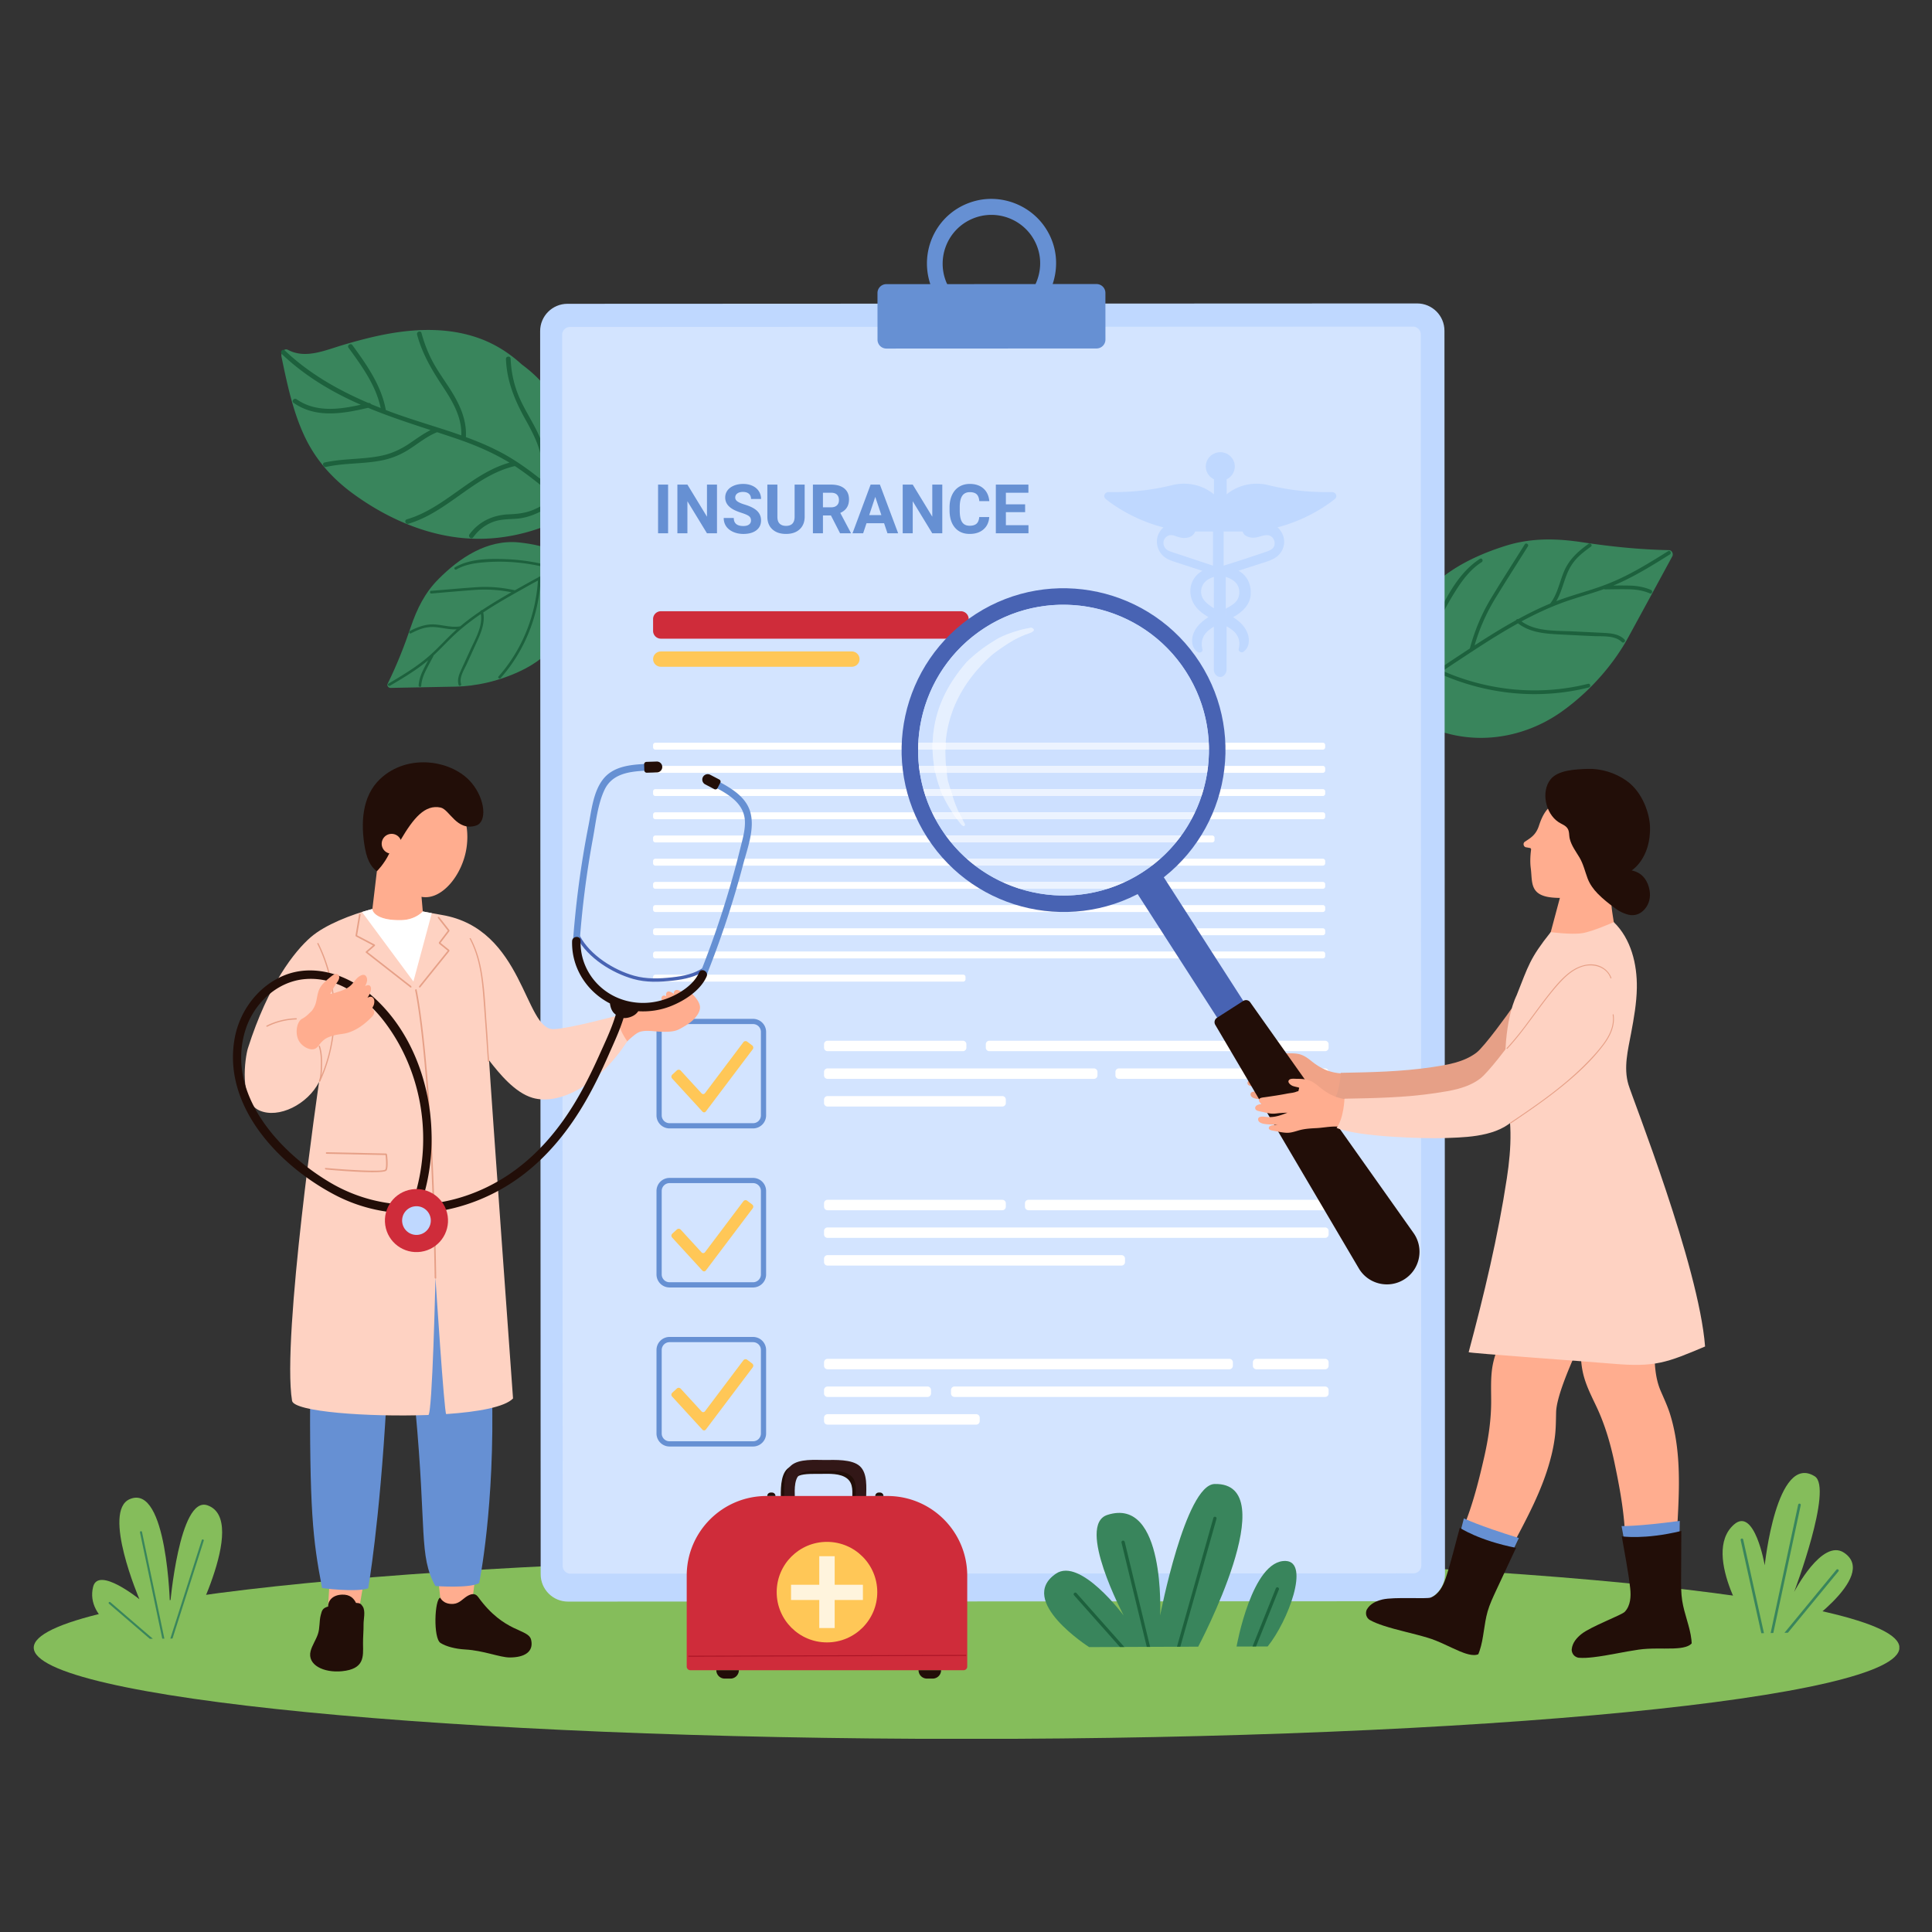
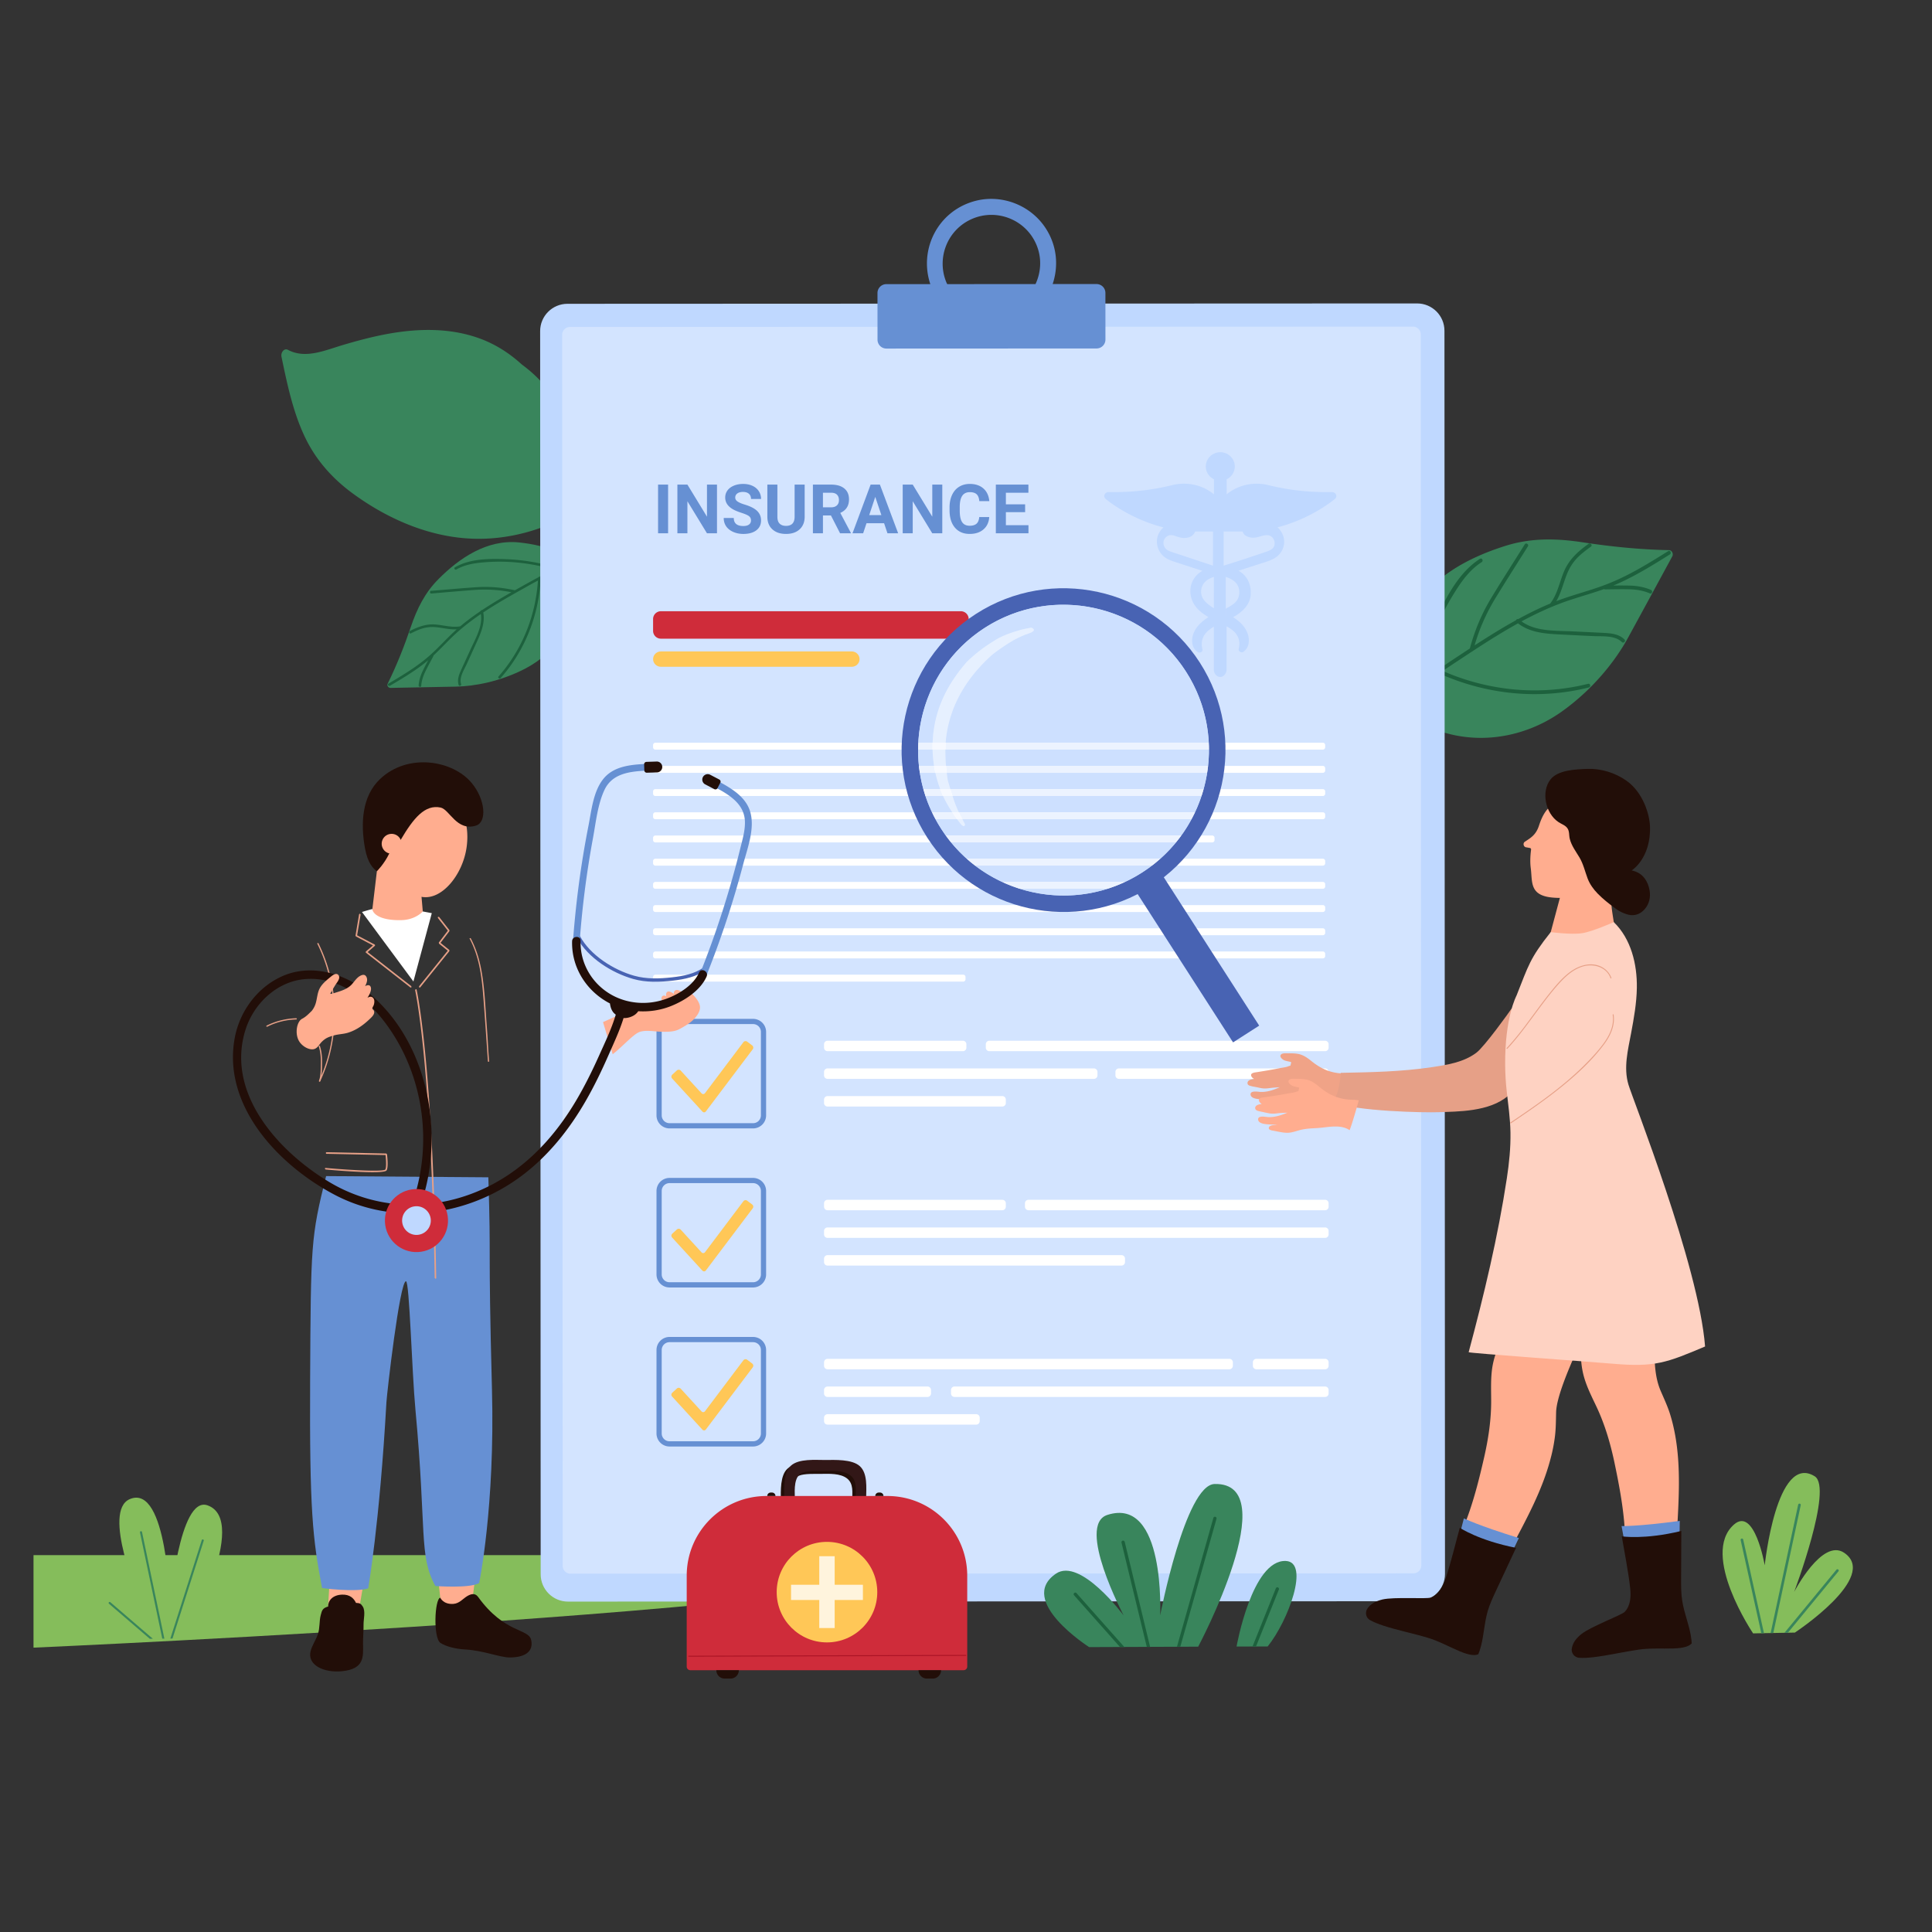
<svg xmlns="http://www.w3.org/2000/svg" width="1080" height="1080" version="1.0" viewBox="0 0 810 810">
  <rect x="0" y="0" width="810" height="810" fill="#333333" stroke="none" />
  <defs>
    <clipPath id="a">
      <path d="M14.05 652H796.3v77H14.05Zm0 0" />
    </clipPath>
    <clipPath id="b">
      <path d="M182 668h41v27h-41Zm0 0" />
    </clipPath>
    <clipPath id="c">
      <path d="M184.578 669.836c-2.379.598-3.023 16.992.11 18.984 2.304 1.47 6.21 2.508 10.433 2.739 7.512.414 14.488 3.34 18.543 3.34 6.285.015 10.172-2.399 9.016-7.387-1.14-4.828-11.157-2.649-22.227-17.989-1.379-1.906-3.254-1.136-4.66-.289-1.742 1.051-3.195 3.028-5.734 3.207-4.239.297-5.48-2.605-5.48-2.605" />
    </clipPath>
  </defs>
  <g clip-path="url(#a)">
-     <path fill="#85bd5b" d="M14.148 690.781c0 21.137 175.102 38.27 391.098 38.27s391.102-17.133 391.102-38.27c0-21.129-175.106-38.27-391.102-38.27s-391.098 17.141-391.098 38.27" />
+     <path fill="#85bd5b" d="M14.148 690.781s391.102-17.133 391.102-38.27c0-21.129-175.106-38.27-391.102-38.27s-391.098 17.141-391.098 38.27" />
  </g>
  <path fill="#85bd5b" d="M77.883 686.906s27.055-49.5 9.097-55.793c-11.863-4.16-15.718 42.13-15.718 42.13s-1.063-51.313-16.801-44.755c-11.887 4.95 3.992 42.004 3.992 42.004s-17.242-13.98-19.414-5.203c-3.46 13.95 16.375 21.867 16.375 21.867Zm0 0" />
  <path fill="#39855c" d="m72.32 686.969 13.094-41.012a.425.425 0 0 0-.277-.535.43.43 0 0 0-.543.27l-13.18 41.296ZM68.914 687.008l-9.375-44.703a.43.43 0 0 0-.512-.336.435.435 0 0 0-.336.511l9.344 44.532ZM64.086 687.055l-17.824-15.328a.43.43 0 0 0-.61.043c-.148.187-.132.457.043.605l17.102 14.703Zm0 0" />
  <path fill="#85bd5b" d="M734.996 684.805s-22.25-32.957-8.07-45.59c8.687-7.742 12.945 17.047 12.945 17.047s4.926-47.301 20.953-37.32c7.84 4.882-8.629 48.503-8.629 48.503s11.72-22.683 20.961-16.445c14.93 10.055-20.652 33.473-20.652 33.473Zm0 0" />
  <path fill="#39855c" d="m743.469 684.64 11.5-53.577a.546.546 0 0 0-.422-.653.57.57 0 0 0-.652.418l-11.551 53.84ZM749.586 684.527l21.187-25.73a.535.535 0 0 0-.078-.762.547.547 0 0 0-.773.074l-21.777 26.45ZM739.55 684.723l-8.71-39.258a.53.53 0 0 0-.649-.41.55.55 0 0 0-.41.656l8.66 39.027ZM201.715 225.89c9.289-.128 18.648-2.035 27.547-5.574 6.828-2.718 13.199-4.957 13.976-14.027 1.535-18.176-6.375-36.14-17.683-47.66-2.145-2.18-4.438-4.082-6.805-5.836-5.25-4.805-11.242-8.59-17.809-10.95-12.21-4.405-25.355-4.206-38.168-1.902-6.332 1.141-12.593 2.809-18.824 4.645-7.59 2.234-15.832 6.031-23.183 2.11-1.637-.887-3.13 1.105-2.746 2.906 2.386 11.492 4.835 23.128 9.746 33.484 4.722 9.973 11.8 17.7 20.09 23.773 15.808 11.57 34.527 19.301 53.859 19.032m0 0" />
-   <path fill="#1d613d" d="M196.84 224.023c3.875-5.32 9.695-8.05 16.183-8.37 3.668-.165 7.028-.442 10.461-1.86 3.293-1.356 6.297-3.328 9.243-5.293-5.254-4.531-10.633-8.934-16.418-12.8l-.454-.294c-16.921 3.914-28.062 19.301-44.632 24.172-1.22.352-1.864-1.488-.641-1.848 16.016-4.703 26.953-19.261 43.016-23.765-7.043-4.274-14.614-7.473-22.422-10.133-2.633-.887-5.27-1.77-7.906-2.633-4.31 1.73-7.864 4.688-11.75 7.184-3.38 2.156-6.97 3.687-10.903 4.531-7.87 1.684-16.015 1.09-23.887 2.844-1.214.27-1.875-1.594-.644-1.856 7.707-1.703 15.672-1.238 23.406-2.761 4.543-.883 8.512-2.723 12.328-5.317 2.86-1.941 5.625-3.969 8.696-5.515-8.828-2.88-17.633-5.774-26.2-9.332-10.449 2.457-21.84 4.5-31.242-2.094-1.031-.715.239-2.227 1.258-1.508 8.027 5.629 17.875 4.328 26.93 2.309a140 140 0 0 1-9.547-4.579c-8.543-4.523-16.559-9.996-23.57-16.671-.918-.864.328-2.375 1.261-1.508 10.133 9.66 22.278 16.566 35.063 22.031.476-.102.863.129 1.07.469 1.356.562 2.711 1.105 4.07 1.637-.629-2.915-1.601-5.708-2.824-8.391-2.777-6.02-6.765-11.531-10.66-16.86-.746-1.015.879-2.14 1.617-1.12 6.043 8.296 12.145 16.933 14.016 27.206 1.066.43 2.164.829 3.226 1.22 6.063 2.198 12.258 4.116 18.434 6.085l.129.047a267 267 0 0 1 9.851 3.285c.317-7.726-3.828-14.558-7.953-20.781-4.504-6.809-8.441-13.531-10.578-21.469-.32-1.215 1.528-1.875 1.848-.648 1.195 4.41 2.86 8.68 5.074 12.695 2.18 3.898 4.832 7.512 7.211 11.285 3.754 5.953 6.746 12.45 6.32 19.633 6.864 2.523 13.563 5.45 19.797 9.367 3.93 2.461 7.63 5.168 11.246 8.051 2.723-8.77-2.054-17.543-6.226-25.066-4.41-7.938-7.649-15.88-8.02-25.067-.043-1.25 1.91-1.41 1.965-.152.2 4.984 1.14 9.87 2.945 14.554 1.977 5.137 4.97 9.75 7.485 14.618 3.566 6.894 6.101 14.793 3.465 22.41 3.976 3.21 7.843 6.617 11.691 10.008.945.828-.316 2.347-1.262 1.511a404 404 0 0 0-4.133-3.629c-5.39 3.567-11 7.098-17.605 7.61-3.547.273-6.961.137-10.324 1.496-3.235 1.293-5.938 3.516-7.985 6.344-.746 1-2.254-.254-1.52-1.282m0 0" />
  <path fill="#39855c" d="M631.148 228.863c-16.523 5.184-34.152 14.528-41.117 32.367-5.633 14.473-10.035 34.254 6.91 42.57 19.387 9.509 41.266 6.204 57.618-5.316 13.562-9.597 22.976-21.832 28.062-31.218a12826 12826 0 0 0 18.492-34.012c.567-1.043-.144-2.559-1.336-2.602-12.105-.238-24.113-1.441-36.164-3.277-11.176-1.7-21.718-1.91-32.465 1.488m0 0" />
  <path fill="#1d613d" d="M700.09 232.45c-7.055 4.417-14.172 8.85-21.813 12.245-.632.27-1.27.543-1.902.797 2.375-.027 4.754-.035 7.117.028 2.996.105 5.93.613 8.676 1.8.918.395.45 1.875-.453 1.461-2.742-1.176-5.598-1.629-8.55-1.719-3.454-.082-6.888.008-10.31.04l-.375-.122c-5.632 2.004-11.433 3.528-17.05 5.555-6.051 2.211-11.864 4.934-17.52 7.98 5.926 4.356 14.414 3.837 21.406 4.192 4.22.203 8.465.398 12.688.617 3.266.172 6.629.367 9.066 2.781.723.715-.449 1.762-1.14 1.055-2.895-2.867-8.13-2.289-11.871-2.473-4.344-.187-8.704-.425-13.067-.636-6.414-.317-13.293-.61-18.547-4.707-8.195 4.523-16.093 9.683-23.879 14.84-2.562 1.68-5.14 3.375-7.675 5.128 19.195 8.38 40.511 10.497 60.906 5.383.976-.246 1.293 1.27.336 1.528-20.985 5.265-43.04 2.968-62.719-5.868-5.16 3.614-10.074 7.532-14.394 12.172-.696.727-1.747-.441-1.06-1.148 1.59-1.73 3.278-3.324 5.009-4.875l.031-.137a116.4 116.4 0 0 1 9.043-28.883c4.3-9.168 9.676-19.62 18.45-25.195.839-.539 1.55.852.714 1.387-4.68 2.98-8.008 7.41-10.93 12.039a112 112 0 0 0-7.035 12.863 114.2 114.2 0 0 0-8.406 26.34c2.488-2.063 5.062-3.992 7.684-5.836.101-.3.335-.523.668-.473 1.41-.996 2.835-1.93 4.238-2.91 2.933-1.941 5.879-3.898 8.816-5.824 2.051-7.598 4.977-14.652 9.098-21.387 4.52-7.476 9.289-14.84 13.914-22.261.543-.836 1.86-.012 1.32.847-4.5 7.16-9.058 14.285-13.484 21.5-3.887 6.344-6.805 12.914-8.863 20.008a469 469 0 0 1 10.562-6.625 224 224 0 0 1 6.774-3.898c.113-.336.535-.586.945-.508 4.367-2.375 8.828-4.594 13.426-6.504l.043-.063c3.097-4.039 3.878-9.125 5.859-13.675 2.164-4.926 5.875-8.211 10.14-11.29.794-.605 1.844.57 1.032 1.145-2.13 1.559-4.278 3.145-6.086 5.094-1.809 1.972-3.14 4.273-4.11 6.773-1.437 3.66-2.32 7.582-4.32 11.004 7.196-2.762 14.75-4.523 21.91-7.394 8.836-3.508 16.961-8.563 24.996-13.582.844-.536 1.547.843.692 1.39m0 0" />
  <path fill="#39855c" d="M172.254 262.793c-2.781 8.215-5.95 16.191-9.75 23.91-.371.77.355 1.715 1.195 1.703 9.188-.172 18.363-.355 27.543-.535 7.598-.152 18.406-2.086 28.903-7.523 12.636-6.547 21.87-19.282 22.214-34.621.297-13.422-13.644-17.122-24.636-18.293-13.555-1.442-25.227 6.629-33.903 15.363-5.668 5.672-8.98 12.39-11.566 19.996m0 0" />
  <path fill="#1d613d" d="M163.527 287.492c5.102-3.012 10.227-6.055 14.875-9.762.375-.308.758-.62 1.13-.94-.798 1.495-1.587 2.987-2.31 4.5-.921 1.92-1.562 3.94-1.706 6.062-.051.707 1.035.894 1.082.199.144-2.113.797-4.07 1.703-5.961 1.074-2.211 2.258-4.336 3.39-6.496l.051-.278c3.113-2.89 5.969-6.05 9.086-8.937 3.379-3.094 7.004-5.875 10.777-8.457.805 5.164-2.292 10.363-4.355 14.894-1.246 2.735-2.512 5.473-3.762 8.22-.965 2.105-1.933 4.292-1.207 6.628.211.684 1.242.29 1.031-.383-.859-2.761 1.22-5.886 2.329-8.293 1.297-2.828 2.578-5.644 3.867-8.476 1.906-4.137 3.972-8.574 3.097-13.239 5.543-3.687 11.387-6.988 17.184-10.214a236 236 0 0 1 5.754-3.172c-.984 14.87-6.625 29.011-16.527 40.218-.473.532.382 1.23.859.711 10.191-11.527 15.957-26.199 16.816-41.52 3.97-2.062 8.063-3.886 12.399-5.1.687-.204.293-1.231-.383-1.044a51 51 0 0 0-4.71 1.575l-.099-.028a83 83 0 0 0-21.207-3.746c-7.203-.289-15.57-.32-21.964 3.399-.61.355.03 1.253.64.894 3.426-1.969 7.309-2.621 11.192-2.953a79 79 0 0 1 10.433-.223 81 81 0 0 1 19.39 3.313c-2.112.89-4.179 1.89-6.206 2.93-.219-.032-.434.05-.52.277-1.082.555-2.144 1.144-3.21 1.726-2.204 1.211-4.391 2.438-6.579 3.657-5.465-1.2-10.887-1.668-16.484-1.262-6.2.414-12.414 1.012-18.625 1.5-.707.066-.61 1.18.11 1.125 5.995-.504 11.987-1.059 17.995-1.488a58 58 0 0 1 15.54.949 369 369 0 0 0-7.645 4.504c-1.563.98-3.13 1.976-4.668 2.996-.254-.031-.543.148-.64.426-2.93 1.992-5.786 4.078-8.493 6.367h-.062c-3.56.629-7.028-.547-10.555-.781-3.82-.25-7.11 1.03-10.453 2.707-.63.304-.246 1.359.39 1.03 1.676-.839 3.387-1.675 5.211-2.175 1.836-.492 3.727-.594 5.625-.387 2.782.293 5.551 1.024 8.364.875-4.106 3.645-7.68 7.836-11.84 11.407-5.117 4.433-10.961 7.914-16.762 11.332-.613.367.035 1.27.652.894m0 0" />
  <path fill="#bfd8ff" d="m594.36 671.324-356.22.153c-6.327.003-11.46-5.133-11.46-11.45l-.223-521.199c-.008-6.324 5.125-11.457 11.45-11.457l356.214-.156c6.34 0 11.469 5.125 11.473 11.453l.222 521.2c0 6.32-5.125 11.456-11.457 11.456" />
  <path fill="#d3e4ff" d="m592.602 659.629-353.41.152a3.284 3.284 0 0 1-3.282-3.285l-.222-516.133a3.29 3.29 0 0 1 3.28-3.285l353.415-.144a3.28 3.28 0 0 1 3.285 3.277l.215 516.14a3.283 3.283 0 0 1-3.281 3.278" />
  <path fill="#6690d3" d="M441.332 119.09c2.453-7.352 1.934-15.735-2.742-23.117-6.402-10.118-19.04-14.903-30.524-11.504-15.175 4.48-22.793 20.406-18.027 34.648l-18.422.008a3.723 3.723 0 0 0-3.73 3.723l.015 19.57a3.72 3.72 0 0 0 3.723 3.719l88.11-.04a3.725 3.725 0 0 0 3.726-3.722l-.012-19.566a3.72 3.72 0 0 0-3.726-3.72Zm-44.426-.395c-4.496-10.343.254-22.418 10.602-26.91 10.344-4.5 22.43.254 26.918 10.594 2.43 5.57 2.097 11.605-.278 16.719l-37.003.02ZM315.723 539.777H280.71a5.47 5.47 0 0 1-5.469-5.468v-34.996a5.47 5.47 0 0 1 5.469-5.465h35.012a5.475 5.475 0 0 1 5.472 5.464v34.997c.004 3.02-2.453 5.468-5.472 5.468m-35.008-43.75a3.29 3.29 0 0 0-3.29 3.286v34.996a3.295 3.295 0 0 0 3.29 3.28h35.012c1.812 0 3.289-1.48 3.289-3.28v-34.996a3.29 3.29 0 0 0-3.29-3.286Zm0 0" />
  <path fill="#ffc757" d="M295.941 532.64c-.375.5-1.035.532-1.457.067l-12.699-13.867a1.14 1.14 0 0 1 .067-1.613l1.921-1.762a1.15 1.15 0 0 1 1.622.07l8.722 9.512c.426.465 1.078.43 1.465-.07l16.082-21.344a1.15 1.15 0 0 1 1.61-.227l2.09 1.586a1.14 1.14 0 0 1 .226 1.598Zm0 0" />
  <path fill="#fff" d="M557.023 505.93c0 .804-.652 1.465-1.457 1.465h-124.39c-.801 0-1.457-.66-1.457-1.465v-1.453c0-.801.656-1.454 1.457-1.454h124.39c.805 0 1.457.649 1.457 1.454Zm0 10.144c0-.8-.652-1.46-1.457-1.46H346.95a1.47 1.47 0 0 0-1.465 1.46v1.461c0 .805.657 1.457 1.465 1.457h208.617c.805 0 1.457-.652 1.457-1.457ZM421.695 504.48c0-.804-.656-1.453-1.465-1.453h-73.285c-.804 0-1.46.649-1.46 1.453v1.454c0 .8.656 1.464 1.46 1.464h73.285a1.47 1.47 0 0 0 1.465-1.464Zm135.328 11.594c0-.8-.652-1.46-1.457-1.46H346.95a1.47 1.47 0 0 0-1.465 1.46v1.461c0 .805.657 1.457 1.465 1.457h208.617c.805 0 1.457-.652 1.457-1.457Zm-85.359 11.602c0-.797-.66-1.453-1.46-1.453H346.948c-.804 0-1.465.656-1.465 1.453v1.465c0 .8.657 1.46 1.465 1.46h123.254c.8 0 1.461-.66 1.461-1.46Zm0 0" />
  <path fill="#6690d3" d="M315.723 473.09H280.71a5.47 5.47 0 0 1-5.469-5.465v-34.996a5.47 5.47 0 0 1 5.469-5.465h35.012a5.475 5.475 0 0 1 5.472 5.465v34.996c.004 3.016-2.453 5.465-5.472 5.465m-35.008-43.742a3.287 3.287 0 0 0-3.29 3.277v35a3.293 3.293 0 0 0 3.29 3.281h35.012a3.29 3.29 0 0 0 3.289-3.281v-35a3.284 3.284 0 0 0-3.29-3.277Zm0 0" />
  <path fill="#ffc757" d="M295.941 465.965c-.375.5-1.035.527-1.457.055l-12.699-13.856a1.134 1.134 0 0 1 .067-1.61l1.921-1.773a1.16 1.16 0 0 1 1.622.07l8.722 9.516c.426.469 1.078.43 1.465-.066l16.082-21.352a1.16 1.16 0 0 1 1.61-.226l2.09 1.582c.503.379.605 1.105.226 1.61Zm0 0" />
  <path fill="#fff" d="M557.023 439.254a1.46 1.46 0 0 1-1.457 1.46h-140.8c-.801 0-1.461-.655-1.461-1.46v-1.461c0-.797.656-1.457 1.46-1.457h140.801c.805 0 1.457.66 1.457 1.457Zm0 10.148c0-.812-.652-1.464-1.457-1.464H469.11c-.804 0-1.46.652-1.46 1.464v1.453c0 .801.656 1.461 1.46 1.461h86.457c.805 0 1.457-.66 1.457-1.46Zm-135.328 11.602c0-.8-.656-1.465-1.465-1.465h-73.285a1.47 1.47 0 0 0-1.46 1.465v1.457c0 .797.656 1.46 1.46 1.46h73.285a1.47 1.47 0 0 0 1.465-1.46Zm-16.53-23.211c0-.797-.657-1.457-1.466-1.457h-56.75c-.804 0-1.465.66-1.465 1.457v1.46c0 .806.657 1.462 1.465 1.462h56.75c.809 0 1.465-.656 1.465-1.461Zm54.952 11.61c0-.813-.656-1.466-1.46-1.466H346.948c-.804 0-1.465.653-1.465 1.465v1.453c0 .801.657 1.461 1.465 1.461h111.707c.805 0 1.461-.66 1.461-1.46Zm0 0" />
  <path fill="#6690d3" d="M315.723 606.453H280.71a5.47 5.47 0 0 1-5.469-5.469v-34.996a5.475 5.475 0 0 1 5.469-5.468h35.012a5.48 5.48 0 0 1 5.472 5.468v34.996c.004 3.016-2.453 5.47-5.472 5.47m-35.008-43.742a3.284 3.284 0 0 0-3.29 3.277v34.996a3.29 3.29 0 0 0 3.29 3.282h35.012a3.29 3.29 0 0 0 3.289-3.282v-34.996a3.28 3.28 0 0 0-3.29-3.277Zm0 0" />
  <path fill="#ffc757" d="M295.941 599.32c-.375.5-1.035.532-1.457.067l-12.699-13.867a1.15 1.15 0 0 1 .067-1.622l1.921-1.757a1.15 1.15 0 0 1 1.622.074l8.722 9.508c.426.468 1.078.433 1.465-.067l16.082-21.34a1.15 1.15 0 0 1 1.61-.23l2.09 1.574c.503.375.605 1.098.226 1.61Zm0 0" />
  <path fill="#fff" d="M557.023 572.61c0 .804-.652 1.464-1.457 1.464h-28.832c-.8 0-1.46-.656-1.46-1.465v-1.449c0-.808.66-1.457 1.46-1.457h28.832c.805 0 1.457.649 1.457 1.457Zm0 10.144c0-.8-.652-1.445-1.457-1.445h-155.39c-.801 0-1.457.644-1.457 1.445v1.465a1.46 1.46 0 0 0 1.457 1.457h155.39c.805 0 1.457-.653 1.457-1.457Zm-40.132-11.594a1.46 1.46 0 0 0-1.461-1.457H346.95c-.805 0-1.466.649-1.466 1.457v1.45c0 .804.657 1.464 1.465 1.464h168.48c.801 0 1.462-.656 1.462-1.465Zm-126.559 11.594c0-.8-.652-1.445-1.46-1.445h-41.923c-.804 0-1.465.644-1.465 1.445v1.465c0 .804.657 1.457 1.465 1.457h41.922c.809 0 1.461-.653 1.461-1.457Zm20.422 11.605c0-.8-.656-1.453-1.461-1.453h-62.344c-.804 0-1.465.653-1.465 1.453v1.457c0 .809.657 1.461 1.465 1.461h62.344c.805 0 1.46-.652 1.46-1.46Zm0 0" />
  <path fill="#cf2c3a" d="M273.809 264.496c0 1.8 1.468 3.27 3.265 3.27h125.781a3.275 3.275 0 0 0 3.266-3.27v-4.969a3.28 3.28 0 0 0-3.266-3.265h-125.78a3.277 3.277 0 0 0-3.266 3.265z" />
  <path fill="#ffc757" d="M273.809 276.332c0 1.773 1.464 3.219 3.265 3.219h80.043c1.797 0 3.262-1.446 3.262-3.219 0-1.766-1.469-3.219-3.262-3.219h-80.043c-1.8-.004-3.265 1.453-3.265 3.219m0 0" />
  <path fill="#fff" d="M555.59 313.32a.966.966 0 0 1-.969.957H274.773a.964.964 0 0 1-.968-.957v-.968c0-.528.437-.965.968-.965h279.848c.527 0 .969.437.969.965zM555.59 323.04a.977.977 0 0 1-.969.972H274.773a.974.974 0 0 1-.968-.973v-.96c0-.536.437-.966.968-.966h279.848a.97.97 0 0 1 .969.965zM555.59 332.77c0 .527-.442.96-.969.96H274.773a.97.97 0 0 1-.968-.96v-.965a.97.97 0 0 1 .968-.965h279.848c.527 0 .969.433.969.965zM555.59 342.492a.97.97 0 0 1-.969.965H274.773a.97.97 0 0 1-.968-.965v-.96c0-.54.437-.97.968-.97h279.848c.527 0 .969.434.969.97zM509.2 352.219a.976.976 0 0 1-.981.969H274.773a.97.97 0 0 1-.968-.97v-.96a.97.97 0 0 1 .968-.965H508.22c.539 0 .98.434.98.965zM555.59 361.953c0 .524-.442.961-.969.961H274.773a.97.97 0 0 1-.968-.96v-.974a.97.97 0 0 1 .968-.964h279.848c.527 0 .969.433.969.964zM555.59 371.664c0 .54-.442.965-.969.965H274.773a.965.965 0 0 1-.968-.965v-.96c0-.532.437-.958.968-.958h279.848c.527 0 .969.426.969.957zM555.59 381.398a.98.98 0 0 1-.969.97H274.773a.976.976 0 0 1-.968-.97v-.976c0-.54.437-.961.968-.961h279.848c.527 0 .969.422.969.96ZM555.59 391.117a.974.974 0 0 1-.969.969H274.773a.97.97 0 0 1-.968-.969v-.96c0-.536.437-.966.968-.966h279.848a.97.97 0 0 1 .969.965ZM555.59 400.844c0 .539-.442.969-.969.969H274.773a.97.97 0 0 1-.968-.97v-.964a.97.97 0 0 1 .968-.965h279.848c.527 0 .969.434.969.965ZM404.797 410.578c0 .527-.43.961-.969.961H274.773a.97.97 0 0 1-.968-.96v-.974c0-.539.437-.968.968-.968h129.055c.54 0 .969.43.969.968Zm0 0" />
  <path fill="#6690d3" d="M275.898 203.172h4.204v20.402h-4.204ZM300.602 223.574h-4.207l-8.192-13.426v13.426H284v-20.402h4.203l8.2 13.45v-13.45h4.199ZM314.855 218.219c0-.793-.285-1.399-.843-1.828-.559-.426-1.57-.871-3.028-1.344s-2.613-.934-3.46-1.395c-2.32-1.254-3.477-2.937-3.477-5.058 0-1.102.308-2.082.93-2.95q.939-1.293 2.68-2.023c1.163-.488 2.472-.73 3.917-.73 1.457 0 2.758.261 3.899.793 1.144.527 2.023 1.273 2.652 2.234q.95 1.441.95 3.281h-4.208c0-.937-.293-1.66-.883-2.18-.59-.515-1.418-.777-2.48-.777-1.027 0-1.824.219-2.399.653a2.05 2.05 0 0 0-.855 1.714c0 .668.332 1.223 1.004 1.672q1.002.673 2.95 1.258c2.394.723 4.14 1.613 5.233 2.68 1.09 1.062 1.637 2.386 1.637 3.98 0 1.762-.672 3.149-2.004 4.153-1.34 1.003-3.136 1.503-5.398 1.503q-2.355.001-4.29-.859-1.933-.86-2.952-2.363c-.672-.996-1.012-2.156-1.012-3.473h4.223q0 3.375 4.03 3.375 1.5 0 2.345-.61c.554-.41.84-.976.84-1.706M337.363 203.172v13.437q0 3.346-2.097 5.293-2.088 1.95-5.723 1.95-3.576 0-5.676-1.891-2.105-1.894-2.148-5.2v-13.59h4.207v13.466c0 1.332.316 2.308.96 2.918q.963.919 2.657.918 3.546 0 3.602-3.727v-13.578h4.218ZM348.375 216.105h-3.352v7.47h-4.21v-20.403h7.585c2.41 0 4.274.539 5.575 1.613 1.316 1.074 1.972 2.594 1.972 4.55 0 1.395-.308 2.556-.914 3.481-.597.934-1.508 1.672-2.734 2.227l4.414 8.336v.195h-4.512Zm-3.352-3.406h3.391c1.059 0 1.871-.265 2.457-.804.574-.54.863-1.278.863-2.223 0-.965-.277-1.719-.816-2.27-.555-.554-1.387-.828-2.52-.828h-3.375ZM370.66 219.371h-7.375l-1.402 4.203h-4.465l7.598-20.402h3.89l7.645 20.402h-4.477Zm-6.238-3.41h5.101l-2.566-7.637ZM395.059 223.574h-4.211l-8.184-13.426v13.426h-4.203v-20.402h4.203l8.2 13.45v-13.45h4.195ZM414.746 216.773c-.156 2.2-.965 3.926-2.43 5.188-1.464 1.262-3.386 1.89-5.78 1.89q-3.927-.002-6.177-2.64-2.25-2.637-2.25-7.254v-1.246q.001-2.94 1.04-5.184c.687-1.492 1.68-2.64 2.96-3.437 1.29-.8 2.782-1.2 4.489-1.2 2.351 0 4.25.633 5.683 1.895 1.438 1.258 2.274 3.031 2.5 5.309h-4.207q-.158-1.971-1.101-2.864-.948-.89-2.875-.89-2.112.001-3.157 1.508c-.699 1.004-1.05 2.558-1.066 4.675v1.54c0 2.207.328 3.816.996 4.835.664 1.016 1.727 1.524 3.168 1.524q1.94-.001 2.906-.887c.637-.594 1.008-1.512 1.102-2.754h4.2ZM429.79 214.734h-8.071v5.461h9.472v3.38h-13.68v-20.403h13.653v3.402h-9.445v4.863h8.07Zm0 0" />
  <path fill="#bfd8ff" d="M463.504 209.129s9.648 8.293 24.285 11.984l-.285.262c-1.168 1.133-2.016 2.602-2.324 4.188-.602 2.968.675 6.226 3.136 8.042 1.426 1.055 3.16 1.625 4.856 2.172l10.93 3.547c-1.594.93-2.653 1.906-3.641 3.473-1.516 2.41-1.766 5.46-.918 8.18.242.777.574 1.52.992 2.21 1.445 2.41 3.656 4.106 6.125 5.528-1.305.84-2.543 1.762-3.625 2.851-1.95 1.977-3.367 4.625-3.223 7.368.102 1.91.778 3.336 2.301 4.453.813.593 2.239-.09 2.024-1.067-.414-1.851-.465-3.355.27-5.078.84-1.98 2.62-3.394 4.503-4.496l-.004 18.164c0 1.445 1.235 2.902 2.703 2.902 1.477 0 2.645-1.593 2.645-3.042l.004-18.176c2 1.097 3.918 2.484 4.781 4.543.73 1.738.7 3.101.3 4.976-.206.996 1.177 1.766 1.99 1.14 1.429-1.093 2.062-2.355 2.226-4.148.234-2.648-.98-5.27-2.778-7.246-1.109-1.222-2.406-2.226-3.797-3.12.582-.321 1.16-.66 1.723-1.032 3.008-1.973 5.399-4.746 5.656-8.394.23-3.481-.879-6.887-3.726-9.125a11 11 0 0 0-1.375-.922l.101-.02c3.434-1.125 6.891-2.23 10.34-3.332 2.106-.672 4.278-1.375 5.938-2.809 1.715-1.48 2.75-3.695 2.754-5.937.023-2.129-.868-4.043-2.282-5.61l-.484-.484c14.523-3.719 24.094-11.941 24.094-11.941 1.152-1.043.336-2.828-1.293-2.828h-2.684a99.7 99.7 0 0 1-23.96-2.91c-6.137-1.532-12.716-.09-17.415 3.8l-.082.067.008-6.32c2.008-.973 3.394-3.016 3.394-5.372 0-3.293-2.718-5.976-6.078-5.976-3.347 0-6.074 2.68-6.074 5.976 0 2.364 1.402 4.407 3.426 5.375l-.008 6.317-.082-.07c-4.695-3.891-11.277-5.329-17.418-3.801a99.7 99.7 0 0 1-23.953 2.914h-2.691c-1.633-.004-2.454 1.785-1.305 2.824m49.512 28.02.004-14.297h7.949c.258.75.71 1.398 1.441 1.82 1.32.762 2.93.91 4.426.621 1.781-.352 3.57-1.293 5.312-.785 2.149.625 3.004 3.715 1.477 5.324-.71.766-1.75 1.137-2.746 1.48a538 538 0 0 1-17.863 5.836m.886 21.316.004-16.606c1.512.528 2.985 1.188 4.078 2.32 2.04 2.114 2.157 5.735.27 7.977-.918 1.094-2.192 1.828-3.445 2.543q-.436.251-.883.496v3.29-.005Zm-8.336-14.84c.954-.836 2.141-1.344 3.356-1.766l-.012 13.149a34 34 0 0 1-1.816-1.242c-1.211-.91-2.364-1.953-3.004-3.313-1.074-2.262-.426-5.18 1.476-6.828m-17.675-16.86c.343-1.28 1.523-2.304 2.84-2.406 1.152-.09 2.25.465 3.351.805 1.621.512 3.445.566 4.992-.156.946-.442 1.63-1.223 2.02-2.156h7.465l-.016 14.296q-8.525-2.828-17.063-5.656c-.847-.285-1.722-.574-2.414-1.148-1.023-.844-1.515-2.301-1.175-3.578m0 0" />
  <path fill="#39855c" d="M502.348 690.375s36.668-68.93 6.879-68.2c-12.254.31-22.832 55.11-22.832 55.11s2.406-50.015-22.102-42.16c-13.258 4.242 6.8 42.16 6.8 42.16s-18.16-24.476-28.374-17.527c-16.649 11.328 13.91 30.8 13.91 30.8ZM518.434 690.313s6.457-36.489 20.664-35.868c10.156.465 1 25.16-7.625 35.848 0-.004-12.649.02-13.04.02m0 0" />
  <path fill="#1d613d" d="m493.445 690.406 15.274-54.02a.677.677 0 0 1 .828-.464c.375.11.586.476.476.84l-15.168 53.644ZM480.793 690.465l-10.594-43.707a.695.695 0 0 1 .508-.832.704.704 0 0 1 .832.504l10.649 44.035ZM525.125 690.29l9.777-24.376a.67.67 0 0 1 .883-.383.69.69 0 0 1 .383.895l-9.57 23.867h-1.473ZM469.555 690.516l-19.239-21.672a.686.686 0 0 1 .059-.977.665.665 0 0 1 .96.074l20.044 22.575Zm0 0" />
  <path fill="#ffad8f" d="m183.766 662.34 15.605-2-1.426 11.32-12.828 3.043Zm0 0" />
  <g clip-path="url(#b)">
    <g clip-path="url(#c)">
      <path fill="#220e08" d="M184.578 669.836c-2.379.598-3.023 16.992.11 18.984 2.304 1.47 6.21 2.508 10.437 2.739 7.508.414 14.484 3.34 18.543 3.34 6.281.015 10.168-2.399 9.012-7.387-1.137-4.828-11.153-2.649-22.227-17.989-1.375-1.906-3.25-1.136-4.66-.289-1.738 1.055-3.191 3.028-5.734 3.207-4.239.297-5.48-2.605-5.48-2.605m0 0" />
    </g>
  </g>
  <path fill="#ffad8f" d="m138.344 660.508 14.39 1.308-2.234 13.145-12.953-1.41Zm0 0" />
  <path fill="#220e08" d="M152.098 673.559c-.79-1.239-1.254-1.473-2.84-1.536-.93-1.933-2.582-3.613-5.934-3.46-3.914.167-5.797 2.539-5.777 4.988-2.332.68-2.567 1.597-3.086 3.629-.664 2.582-.3 5.324-1.176 7.914-.797 2.406-2.43 4.71-3.062 7.136-1.48 5.836 5.53 9.2 13.187 8.434 9.395-.95 8.89-6.023 8.793-11.414-.039-2.762.262-5.54.223-8.305-.031-2.02.902-5.449-.328-7.386m0 0" />
  <path fill="#6690d3" d="M204.734 493.59c1.223 37.433-.187 23.933 1.528 89.012 1.3 49.015-5.364 81.097-5.364 81.097-3.957 2.34-18.375 1.246-18.375 1.246-7.011-12.789-3.601-23.152-8.355-73.965-1.492-15.968-2.492-53.843-3.965-53.812-2.617.05-7.969 46.789-8.195 50.793-2.86 50.93-7.64 77.957-7.64 77.957-5.364 1.781-19.337-.121-19.337-.121-3.949-20.652-5.277-32.5-5.008-87.172.29-57.035.313-59.887 6.696-85.54Zm0 0" />
  <path fill="#ffad8f" d="M290.55 417.063c-.679-.696-2.984-2.883-3.827-1.348-.176.305-.176.664-.114 1.02-.625-.762-1.472-1.442-2.41-1.645-1.133-.27-1.828.562-1.652 1.629a3.6 3.6 0 0 0-.598-.438c-.437-.265-1.004-.578-1.523-.601-1.113-.067-1.32 1.175-1.098 2.054-.34-.226-.71-.379-1.133-.316a1 1 0 0 0-.82.773c-.266 1.094.68 2.172 1.297 2.977.16.227.297.441.433.672-.812.27-1.652.441-2.496.527-1.671.137-3.3.02-4.972-.34-1.36-.293-2.653-.562-4.067-.37-2.941.445-6.164 2.945-8.785 4.156-2.957 1.367-5.969 2.707-5.969 2.707l4.051 13.48c4.504-3.535 8.793-8.602 11.477-9.418 2.683-.805 5.898-.121 8.68-.035 4.234.129 6.14-.14 8.144-1.25 2.258-1.254 4.215-2.399 5.773-4.035 1.22-1.266 2.641-3.172 2.536-5.114-.102-1.828-1.688-3.82-2.926-5.086M155.957 382.54l2.484-20.95s-.312-5.598.008-8.555c1.324-12.223 13.738-21.863 23.574-20.687 10.043 1.214 15.344 10.867 13.582 23.03-1.648 11.364-10.382 22.24-18.878 20.618l.671 7.727c-3.144 5.98-22.023 5.25-21.441-1.184m0 0" />
  <path fill="#220e08" d="M158 365.273c-1.398-1.043-3.82-3.191-4.984-9.656-1.88-10.332-1.301-21.789 6.316-28.996 11.715-11.105 30.586-7.898 38.492 1.723 5.723 6.957 6.395 16.36 1.73 17.797-8.085 2.496-11.081-6.793-14.831-7.575-6.575-1.378-11.352 4.43-16.723 13.528-.164.261-4.8 5.738-4.8 5.738-2.196 4.543-5.2 7.441-5.2 7.441m0 0" />
  <path fill="#ffad8f" d="M160.035 353.941a4.155 4.155 0 0 0 4.34 3.965 4.14 4.14 0 0 0 3.957-4.34 4.14 4.14 0 0 0-4.332-3.96 4.146 4.146 0 0 0-3.965 4.335m0 0" />
-   <path fill="#fed2c2" d="M258.785 425.809s-20.312 5.492-26.683 5.675c-12.282.344-12.407-42.144-46.93-47.902-1.852-.3-7.918-1.45-7.918-1.45s-2.977 3.497-8.906 3.638c-9.914.246-12.227-3.262-12.227-4.665-8.793 2.29-19.809 6.594-25.809 11.79-6.753 5.843-17.835 19.777-26.367 46.566-1.23 3.902-3.832 22.273 4.801 26.11 8.086 3.581 20.348-2.634 25.031-11.993 0 0-15.73 107.106-11.332 133.703.766 4.594 31.703 6.871 57.137 5.961 1.711-.058 2.984-57.449 2.984-57.449s3.707 57.125 4.508 57.066c13.465-.91 24.63-2.984 28.016-6.554 0 0-9.363-129.524-10.043-141.75 4.316 5.566 10.797 13.52 18.191 15.707 11.524 3.402 28.278-5.871 39.746-23.711.004 0-4.082-5.399-4.199-10.742m0 0" />
  <path fill="#e6a087" d="M134.262 453.305c6.547-14.121 7.851-30.461 3.883-45.504a66.7 66.7 0 0 0-4.625-12.324c-.157-.297-.602-.032-.454.265 6.84 13.828 8.559 29.992 5.008 44.985a64.5 64.5 0 0 1-4.262 12.316c-.128.305.301.566.45.262M196.887 393.523c3.832 7.235 4.93 14.954 5.593 22.602.688 8.152 2.032 28.277 2.067 28.855.035.235.543.235.523 0-.629-8.289-.398-7.097-1.03-15.394-.595-7.848-.845-15.77-2.36-23.582-.836-4.277-2.145-8.512-4.29-12.57-.117-.211-.624-.122-.503.09m0 0" />
  <path fill="#e6a087" d="M134.23 453.328c.82-2.312.75-5.008.801-7.426.04-2.484-.117-4.949-.894-7.324-.094-.32-.594-.183-.492.137.734 2.336.902 4.762.855 7.187-.047 2.38.027 5.024-.777 7.29-.11.312.39.445.507.136M112.055 430.45c3.765-1.9 7.906-2.915 12.132-3.028.333 0 .333-.524 0-.524a29.6 29.6 0 0 0-12.394 3.09c-.305.153-.043.602.262.461m0 0" />
  <path fill="#fff" d="M151.762 382.355a93 93 0 0 1 4.355-1.25c0 1.399 2.317 4.91 12.23 4.665 5.93-.145 8.907-3.637 8.907-3.637s1.828.344 3.777.707l-7.707 28.656Zm0 0" />
  <path fill="#e6a087" d="M156.23 491.457c3.122 0 5.446-.2 5.825-.746.875-1.238.27-6.242.199-6.813l-.324-.289-25.254-.539-.012.664 24.969.532c.242 2.07.402 5.32-.121 6.07-.762.918-13.29.375-24.95-.672-.199-.027-.343.117-.359.297l.297.355c2.766.25 13.063 1.141 19.73 1.141M182.566 536.117h.004c.18 0 .328-.148.325-.336-1.516-91.21-8.153-120.535-8.22-120.82a.33.33 0 0 0-.398-.246l-.242.394c.059.286 6.688 29.57 8.203 120.684ZM172.25 414.059l.254-.13-.055-.46-18.312-14.305 3.02-2.613.116-.29-.175-.253-7.368-3.871 1.47-8.735-.27-.379-.38.27-1.51 8.969.17.343 7.153 3.762-2.96 2.559-.11.262.129.25 18.625 14.55ZM175.938 414.059l.257-.125 12.23-15.188-.05-.465-3.68-2.988 3.735-4.918-.004-.406-4.336-5.54-.465-.062-.059.469 4.184 5.34-3.773 4.972.054.454 3.676 2.98-12.027 14.941.058.457Zm0 0" />
  <path fill="#4863b3" d="M295.102 405.563c-3.977 2.753-8.637 3.667-13.36 4.19-5.297.59-10.695.782-15.883-.679-8.582-2.41-18.375-8.574-22.68-16.562-.429-.805-1.617-.043-1.187.754 4.488 8.343 14.613 14.68 23.547 17.183 5.434 1.528 11.137 1.309 16.691.668 4.817-.562 9.582-1.558 13.633-4.367.75-.516-.008-1.71-.761-1.187m0 0" />
  <path fill="#6690d3" d="M300.168 330.219c5.719 3.129 11.844 6.832 12.14 14.074.153 3.875-1.058 7.805-1.972 11.527a380 380 0 0 1-2.719 10.403 399 399 0 0 1-14.156 42.015c-.672 1.68 1.82 3.012 2.496 1.325 6.14-15.36 11.387-31.075 15.594-47.075 1.8-6.855 5.11-15.27 2.914-22.355-1.887-6.09-7.711-9.528-12.969-12.41-1.605-.871-2.918 1.625-1.328 2.496m0 0" />
  <path fill="#220e08" d="m295.656 328.86 3.805 1.98c.492.262 1.11.066 1.363-.426l1.164-2.242a1 1 0 0 0-.425-1.36l-3.793-1.984a2.28 2.28 0 0 0-3.075.965 2.277 2.277 0 0 0 .961 3.066m0 0" />
  <path fill="#6690d3" d="M270.695 320.277c-6.09.313-13.062.914-17.355 5.828-4.61 5.286-5.324 13.567-6.63 20.157-3.26 16.554-5.44 33.3-6.608 50.133-.125 1.808 2.699 1.68 2.824-.118a396 396 0 0 1 5.672-44.84c1.222-6.59 1.957-14.136 4.824-20.253 3.25-6.918 10.555-7.735 17.39-8.086 1.813-.094 1.704-2.918-.117-2.82m0 0" />
  <path fill="#220e08" d="m275.457 323.832-4.277.133a1.013 1.013 0 0 1-1.047-.977l-.078-2.531a1.006 1.006 0 0 1 .98-1.039l4.281-.14a2.27 2.27 0 0 1 2.34 2.202 2.28 2.28 0 0 1-2.199 2.352M98.41 435.191c2.078-11.265 9.625-21.484 20.235-26.043 12.363-5.308 26.386-.804 36.273 7.457 23.102 19.313 30.719 54.204 23.305 82.477-.59 2.207-4.055 1.422-3.47-.797 6.247-23.808 1.454-50.098-13.491-69.793-7.903-10.418-20.016-19.332-33.758-17.965-11.695 1.16-21.242 10.422-24.64 21.407-8.262 26.734 14.245 51.191 35.437 63.785 23.445 13.933 52.176 11.886 74.652-3.035 11.902-7.899 21.211-18.864 28.469-31.063 3.598-6.05 6.742-12.375 9.629-18.8 2.512-5.618 5.347-11.43 7.113-17.415-.375-.304-.738-.601-1.05-.996-.72-.918-1.102-2.015-1.305-3.16l-.004-.004-.078-.457.003-.09c-9.644-4.941-16.175-14.87-15.87-26.094.062-2.273 3.613-2.44 3.55-.148-.32 11.832 7.723 22.094 19.106 25.102 5.574 1.468 11.406 1.156 16.812-.805 5.238-1.895 11.465-5.734 13.785-11.031.918-2.098 4.063-.43 3.145 1.66-2.578 5.887-9.27 10.172-15.043 12.457-4.324 1.703-9.004 2.41-13.637 2.117l-.015.043c-.79 1.16-1.856 1.871-3.172 2.352-.918.336-1.95.53-2.957.464-1.637 5.29-4.067 10.438-6.27 15.454-2.91 6.632-6.055 13.171-9.687 19.453-6.926 11.984-15.633 22.906-26.754 31.23-22.496 16.848-53.098 21.266-78.383 7.98-23.348-12.261-47.2-37.19-41.93-65.742m0 0" />
  <path fill="#cf2c3a" d="M187.691 509.805c1.063 7.222-3.933 13.937-11.156 15-7.234 1.066-13.953-3.93-15.015-11.145-1.063-7.226 3.933-13.945 11.156-15.004 7.226-1.066 13.945 3.922 15.015 11.149m0 0" />
  <path fill="#bfd8ff" d="M180.555 510.855a6.02 6.02 0 0 1-5.075 6.825 6.01 6.01 0 0 1-6.824-5.078 5.993 5.993 0 0 1 5.07-6.817 6.01 6.01 0 0 1 6.829 5.07m0 0" />
  <path fill="#ffad8f" d="M156.117 422.902c-.101-.425.426-1.066.574-1.523.301-.926.45-2.207-.254-2.98-.69-.786-1.62-.532-2.39-.067.851-1.293 1.887-3.266 1.363-4.559-.445-1.066-1.52-.78-2.347-.32.64-1.226 1.238-2.672.519-3.957-.617-1.105-1.672-.875-2.629-.336-1.492.832-2.363 2.363-3.484 3.567-1.715 1.859-4.239 2.664-6.59 3.378-.578.188-1.191.395-1.793.508-.797.137-.645.04-.258-.664.59-1.07 1.23-2.117 1.863-3.144.63-.98 2.176-2.696 1.239-3.953-.88-1.13-2.274-.141-3.078.515-1.665 1.356-3.59 2.875-4.672 4.766-1.145 1.984-1.172 4.34-1.813 6.496a9.4 9.4 0 0 1-1.691 3.223c-1.203 1.12-2.227 2.336-4.04 3.289-2.093 1.101-3 5.629-1.554 8.785 1.29 2.808 4.934 4.683 6.965 3.785 1.328-.582 1.77-1.899 3.078-3.133 1.55-1.48 2.8-1.86 4.738-2.437 2.028-.598 4.125-.559 6.114-1.196 3.484-1.086 6.515-3.285 9.125-5.808.84-.82 2.101-1.93 1.722-3.27-.105-.37-.652-.719-.707-.965m0 0" />
  <path fill="#220e08" d="M357.281 629.18c.051-3.453.64-7.157-2.16-9.336-2.84-2.207-7.48-1.953-10.976-1.914-2.473.03-6.895-.184-9.157.761-3.566 1.477-3.289 6.832-3.191 10.489h-4.422c-.062-4.168-.293-10.668 2.777-13.426 3.395-3.055 10.309-2.363 14.41-2.387 3.922-.023 11.211-.41 14.489 2.574 3.316 3.028 2.699 9.07 2.66 13.239Zm0 0" />
  <path fill="#321717" d="M358.719 627.918c.05-3.453.633-7.156-2.164-9.332-2.836-2.211-7.48-1.953-10.98-1.91-2.466.027-6.891-.188-9.153.754-3.563 1.48-3.29 6.832-3.188 10.492h-4.421c-.075-4.172-.29-10.672 2.773-13.426 3.398-3.055 10.309-2.363 14.41-2.39 3.922-.02 11.203-.407 14.488 2.582 3.32 3.015 2.7 9.062 2.66 13.23Zm0 0" />
  <path fill="#cf2c3a" d="M289.422 700.242h114.582c.832 0 1.512-.68 1.512-1.515V660.64c0-18.465-14.977-33.434-33.45-33.434H321.36c-18.472 0-33.453 14.969-33.453 33.434v38.086a1.52 1.52 0 0 0 1.516 1.515" />
  <path fill="#220e08" d="M388.629 703.758h2.406a3.52 3.52 0 0 0 3.524-3.516h-9.454a3.52 3.52 0 0 0 3.524 3.516M303.84 703.758h2.41a3.52 3.52 0 0 0 3.523-3.516h-9.453a3.514 3.514 0 0 0 3.52 3.516m0 0" />
  <path fill="#ffc757" d="M325.629 667.508c0 11.64 9.433 21.078 21.082 21.078 11.644 0 21.09-9.438 21.09-21.078 0-11.637-9.446-21.074-21.09-21.074-11.649-.004-21.082 9.433-21.082 21.074" />
  <path fill="#fff4dd" d="M349.945 652.453h-6.465v11.961h-11.832v6.39h11.832v11.762h6.465v-11.761h11.832v-6.39h-11.832z" />
  <path fill="#220e08" d="M366.95 627.207h3.452c0-.8-.652-1.45-1.449-1.45h-.55c-.798 0-1.454.65-1.454 1.45M321.672 627.207h3.45c0-.8-.65-1.45-1.45-1.45h-.555c-.8 0-1.445.65-1.445 1.45m0 0" />
  <path fill="#ab1325" d="M404.938 694.223c-13.118.039-26.227.078-39.344.12-20.875.063-41.746.134-62.621.196-4.75.008-9.5.024-14.25.035-.25 0-.25-.386 0-.394 13.109-.035 26.234-.075 39.347-.114q31.308-.092 62.621-.191 7.125-.022 14.25-.04c.25-.003.25.388-.003.388m0 0" />
  <path fill="#ffad8f" d="m632.77 650.469-20.34-7.532c.996-2.285 1.965-4.566 2.812-6.93 2.942-8.038 5.028-16.433 6.938-24.773 1.843-8.047 3.066-16.125 3-24.398-.02-4.383-.207-8.797.422-13.188.496-3.355 1.507-6.62 2.937-9.691l31.715 4.18c-2.453 5.562-7.668 17.664-7.84 23.855-.094 3.36-.074 6.664-.469 9.996a69 69 0 0 1-1.863 9.567c-3.453 13.222-10.11 25.36-16.488 37.379-.266.515-.547 1.02-.824 1.535m0 0" />
  <path fill="#6690d3" d="M612.125 642.84c.543-2.074 1.066-4.172 1.617-6.258 0 0 5.903 2.965 23.04 8.254 0 0-1.294 2.723-2.884 6.055Zm0 0" />
  <path fill="#220e08" d="M573.098 674.715c1.441-2.434 3.914-3.473 6.48-4.121 4.91-1.168 18.508-.121 20.262-.809 3.355-1.316 5.191-4.816 6.277-8.101 2.293-6.93 3.969-14.125 5.914-21.153 0 0 7.88 5.317 23.578 8.414 0 0-5.53 11.867-8.312 17.785-1.34 2.907-2.727 5.805-3.617 8.899-.77 2.715-1.164 5.5-1.594 8.281-.418 2.758-.856 5.547-1.758 8.188-.152.476-.523 1.433-.523 1.433-2.246 1.059-6.063-.504-7.875-1.246-4.524-1.91-8.696-4.273-13.461-5.683-6.102-1.829-12.38-3.047-18.469-5.036-2.07-.687-4.012-1.421-5.77-2.421-2.144-1.489-1.523-3.782-1.132-4.43m0 0" />
  <path fill="#f0a387" d="M530.16 460.902c.82.024 1.645-.004 2.461-.062-.23.058-.465.086-.726.117-.704.156-2.657.188-2.989 1.137-.394 1.09 1.16 1.281 1.84 1.398 1.922.317 3.93.793 5.879.793 2.102-.027 4.055-.945 6.05-1.406 2.063-.465 4.169-.586 6.24-.719 4.44-.293 9.815-1.933 13.831.664.91-2.195 3.688-12.52 3.625-12.531-1.457-.305-2.953-.176-4.445-.305a20.2 20.2 0 0 1-4.711-.925c-2.867-.93-5.309-2.504-7.645-4.399-1.71-1.367-3.425-2.531-5.648-2.86-1.254-.19-2.578-.218-3.848-.195-.738 0-2.285-.14-2.894.41-1.098.97.535 2.239 1.418 2.583.507.18 1.03.293 1.543.398.187.05 1.129.203 1.203.383-.102.476-.215.933-.32 1.394-.204.051-.383.086-.587.145-1.19.562-2.82.676-4.101.945-3.094.637-6.191 1.125-9.297 1.63-1.02.148-3.191.323-2.312 1.894.261.457.648.75 1.12.96-1.261.09-3.015.555-2.812 1.922.082.579.64.844 1.14.98.962.282 1.977.423 2.954.614 1.047.223 2.121.5 3.2.48.937.02 1.894-.148 2.835-.257 1.125-.13 2.262-.18 3.399-.27-2.583 1.114-5.172 2.075-8.06 1.977-.964-.024-4.44-.777-4.19 1.187.289 2.024 4.468 1.88 5.847 1.918m0 0" />
  <path fill="#e6a087" d="M562.102 449.793c12.707-.242 25.464-.48 38.05-2.356 6.559-1 13.348-1.988 18.797-6.054 3.422-2.567 13.938-17.223 14.883-18.668l13.133 19.484c-1.156 2.09-12.805 15.567-14.664 17.188-7.852 6.836-21.383 6.601-29.297 6.91-5.317.207-34.711-.29-44.2-4.262 3.012-4.098 3.298-12.242 3.298-12.242m0 0" />
  <path fill="#4863b3" d="m527.922 430-10.953 7.023-43.168-67.086 10.965-7.05z" />
  <path fill="#4863b3" d="M482.621 371.59c-31.492 20.258-73.601 11.098-93.844-20.38-20.27-31.487-11.12-73.585 20.391-93.82 31.492-20.253 73.598-11.097 93.855 20.387 20.25 31.48 11.106 73.559-20.402 93.813m-69.715-108.387c-28.285 18.2-36.511 55.992-18.308 84.277 18.175 28.266 56 36.485 84.28 18.293 28.294-18.187 36.497-55.976 18.306-84.257-18.18-28.274-55.985-36.485-84.278-18.313" />
-   <path fill="#220e08" d="M588.852 536.313c-6.512 4.19-15.243 2.132-19.176-4.56l-60.176-102.1a2.173 2.173 0 0 1 .703-2.923l11.027-7.078a2.143 2.143 0 0 1 2.926.567l68.465 96.707c4.496 6.351 2.79 15.183-3.77 19.386m0 0" />
  <path fill="#cde0ff" d="M464.29 372.629h-36.7a61.4 61.4 0 0 0 18.379 2.816h.023c6.137 0 12.309-.922 18.297-2.816m18.668-9.719h-74.148a61 61 0 0 0 11.32 6.836h51.558a61.6 61.6 0 0 0 11.27-6.836m10.074-9.723h-94.285a60 60 0 0 0 6.555 6.829h81.168a60.4 60.4 0 0 0 6.562-6.829m6.516-9.73h-96.078q.516.956 1.015 1.906c.223.45-.074 1.004-.468 1.004-.133 0-.278-.066-.422-.222q-.01.009-.031.007c-.254 0-1.243-1.257-2.282-2.695h-9.066a60 60 0 0 0 2.555 4.297c.03.05.062.094.093.14a57.277 57.277 0 0 0 1.648 2.395h98.747a60 60 0 0 0 4.289-6.832m-104.14-9.727h-7.4a60 60 0 0 0 2.743 6.832h8.516a49 49 0 0 1-.766-1.164 45 45 0 0 1-3.094-5.668m108.328 0h-104.39c.75 2.305 1.597 4.622 2.633 6.832h99.03a62 62 0 0 0 2.727-6.832m-111.57-9.718h-6.516c.36 2.289.848 4.57 1.477 6.828h7.07a49 49 0 0 1-2.03-6.828m113.937 0H396.926a82 82 0 0 0 .449 3.207c.348 1.176.703 2.39 1.07 3.62h106.172a61 61 0 0 0 1.485-6.827m-115.114-9.735h-6.074v.286q0 3.276.352 6.554h6.347a51 51 0 0 1-.625-6.84m115.871 0h-110.5c-.03 2.25.067 4.551.266 6.836h109.867q.367-3.324.371-6.683-.005-.076-.004-.153m-61.066-60.738h-.012A60.7 60.7 0 0 0 413.223 263q-.066.04-.133.086l-.184.117c-17.136 11.024-26.91 29.242-27.906 48.184h6.008c.055-1.524.172-3.035.363-4.54 1.438-11.398 6.531-20.753 13.89-29.257 3.626-3.55 7.372-6.402 11.684-9.008 3.032-1.973 6.785-3.289 10.246-4.297 1.563-.465 3.2-.77 4.797-1.086q.114-.023.23-.023c.891 0 1.778 1 .805 1.543q.024-.007.024-.008.006-.002-.059.031-.046.022-.093.043c-.094.363-2.735 1.172-3.024 1.297-2.121.879-4.289 1.89-6.226 3.098-2.489 1.523-5.625 3.71-7.606 5.277-9.894 8.867-16.969 19.68-19.121 33.004a42 42 0 0 0-.441 3.926h110.312a60.6 60.6 0 0 0-9.605-29.867c-11.63-18.094-31.305-27.97-51.375-27.977q-.011-.005-.016-.004" />
  <path fill="#ecf3ff" d="M391.008 311.387H385a59 59 0 0 0-.086 2.89h6.074a51 51 0 0 1 .02-2.89m115.777 0H396.473a54 54 0 0 0-.114 2.89h110.5q-.002-1.441-.074-2.89M391.613 321.113h-6.347q.153 1.455.382 2.899h6.516q-.315-1.44-.55-2.899m114.878 0h-109.87c.085.973.187 1.942.3 2.899h109.18q.226-1.444.39-2.899M394.195 330.84h-7.07q.404 1.452.883 2.89h7.398q-.655-1.425-1.21-2.89m110.421 0H398.445c.29.957.586 1.922.903 2.89h104.39q.475-1.434.88-2.89M399.266 340.563h-8.516q.69 1.458 1.469 2.894h9.066a124 124 0 0 1-2.02-2.894m101.743 0h-99.031c.324.68.66 1.355 1.02 2.015.155.297.315.586.472.883h96.074a61 61 0 0 0 1.465-2.899M495.262 350.293h-98.746a65 65 0 0 0 2.23 2.894h94.285a63 63 0 0 0 2.23-2.894M486.469 360.016H405.3a60 60 0 0 0 3.512 2.894h74.148a62 62 0 0 0 3.508-2.894M471.688 369.746h-51.56a62 62 0 0 0 7.462 2.883h36.7a60 60 0 0 0 7.397-2.883" />
  <path fill="#6c86ca" d="M445.992 375.445h-.008zm-51.125-27.543c11.664 17.817 31.188 27.54 51.102 27.547a61.6 61.6 0 0 1-18.38-2.816 61.063 61.063 0 0 1-18.781-9.719 61 61 0 0 1-3.511-2.898 61 61 0 0 1-6.555-6.829 65 65 0 0 1-2.23-2.894 70 70 0 0 1-1.645-2.39m-.274-.423c.032.051.067.106.102.157-.035-.051-.066-.106-.101-.157m18.312-84.277c-18.094 11.64-27.976 31.3-27.992 51.36v-.286q.008-1.444.086-2.89c.996-18.942 10.77-37.16 27.906-48.184m.317-.203-.133.086zm32.586-9.46c20.07.007 39.742 9.882 51.375 27.976a60.64 60.64 0 0 1 9.675 32.761v.153a60.63 60.63 0 0 0-9.675-32.914c-11.633-18.094-31.305-27.973-51.375-27.977m-.016 0h-.012z" />
  <path fill="#e6f0ff" d="M403.469 343.457h-2.184c1.04 1.438 2.024 2.695 2.281 2.695q.019.002.032-.007c.14.156.285.222.422.222.394 0 .69-.558.464-1.004-.332-.633-.671-1.265-1.015-1.906m-4.125-9.727h-3.942a45.5 45.5 0 0 0 3.094 5.668c.082.137.371.575.77 1.164h2.71c-1.035-2.21-1.882-4.527-2.632-6.832m-2.422-9.718h-4.758a49 49 0 0 0 2.031 6.828h4.246c-.37-1.235-.722-2.445-1.07-3.625a99 99 0 0 1-.45-3.203m-.562-9.735h-5.367c.051 2.29.262 4.575.621 6.836h5.012a68 68 0 0 1-.266-6.836m35.856-51.101q-.112 0-.23.023c-1.598.32-3.231.621-4.798 1.086-3.457 1.008-7.214 2.324-10.246 4.297-4.308 2.606-8.054 5.457-11.683 9.008-7.36 8.504-12.453 17.86-13.887 29.258a49 49 0 0 0-.363 4.539h5.465c.093-1.348.238-2.664.441-3.93 2.152-13.324 9.227-24.137 19.121-33.004 1.98-1.562 5.113-3.754 7.61-5.273 1.937-1.211 4.105-2.223 6.226-3.102.29-.125 2.93-.933 3.02-1.293l.093-.047.063-.031s-.012.004-.027.012c.976-.543.085-1.543-.805-1.543" />
  <path fill="#f6f9ff" d="M396.473 311.387h-5.465a51 51 0 0 0-.02 2.89h5.371q.019-1.465.114-2.89M396.621 321.113h-5.008q.235 1.458.551 2.899h4.762a87 87 0 0 1-.305-2.899M398.445 330.84h-4.25q.556 1.465 1.211 2.89h3.942a116 116 0 0 1-.903-2.89M401.977 340.563h-2.711c.543.804 1.296 1.89 2.02 2.894h2.183l-.469-.879q-.54-.99-1.023-2.015" />
  <path fill="#ffad8f" d="M533.281 471.465c.84.015 1.657 0 2.457-.016-.23.031-.468.04-.715.102-.707.12-2.668.148-3.011 1.078-.403 1.082 1.136 1.305 1.824 1.426 1.902.343 3.918.86 5.871.875 2.098 0 4.047-.895 6.078-1.325 2.05-.433 4.156-.539 6.254-.644 4.434-.234 9.813-1.785 13.79.86.956-2.176 3.878-12.477 3.831-12.477-1.48-.309-2.953-.223-4.453-.36a20.6 20.6 0 0 1-4.7-.992c-2.866-.96-5.277-2.578-7.581-4.496-1.7-1.398-3.406-2.613-5.61-2.953-1.257-.203-2.566-.242-3.84-.242-.738-.012-2.292-.192-2.906.367-1.125.969.5 2.246 1.383 2.61.512.19 1.027.3 1.54.433.187.043 1.12.203 1.206.39-.117.462-.234.919-.355 1.387-.207.024-.39.09-.59.117-1.18.563-2.828.645-4.106.895-3.101.613-6.207 1.055-9.332 1.512-1.023.133-3.18.261-2.332 1.87.254.454.653.759 1.106.97-1.242.066-3.028.527-2.84 1.882.094.567.633.84 1.129 1.008.976.281 1.965.434 2.96.676 1.052.21 2.114.488 3.173.488.953.043 1.902-.136 2.843-.222 1.13-.106 2.27-.137 3.415-.192-2.602 1.043-5.215 1.988-8.094 1.848-.965-.031-4.434-.856-4.2 1.11.243 2.038 4.438 1.94 5.805 2.015M702.953 644.445l-21.637 1.692c-.039-2.5-.125-4.98-.324-7.469-.722-8.516-2.355-17.04-4.11-25.41-1.702-8.07-3.995-15.926-7.5-23.39-1.87-3.97-3.905-7.919-5.16-12.161-.972-3.27-1.413-6.633-1.398-10.02l30.766-2.41c.105 6.102.215 12.164 2.652 17.844 1.324 3.082 2.73 6.07 3.781 9.258.997 3.11 1.747 6.254 2.325 9.465 2.41 13.46 1.46 27.281.718 40.847-.035.594-.066 1.168-.113 1.754m0 0" />
  <path fill="#6690d3" d="M681.012 646.172c-.39-2.137-.801-4.27-1.164-6.367 0 0 6.613.226 24.402-2.168 0 0-.05 3-.094 6.715Zm0 0" />
  <path fill="#220e08" d="M658.95 691.46c.3-2.792 2.1-4.808 4.163-6.452 3.98-3.133 16.75-7.875 18.055-9.23 2.484-2.598 2.684-6.548 2.289-9.981-.824-7.274-2.32-14.496-3.508-21.684 0 0 9.38 1.512 24.953-2.254 0 0-.066 13.102-.09 19.641-.015 3.203-.042 6.406.454 9.586.433 2.773 1.238 5.492 2.015 8.187.782 2.68 1.547 5.395 1.852 8.184.054.492.12 1.523.12 1.523-1.593 1.895-5.73 2.063-7.679 2.145-4.906.16-9.68-.215-14.578.492-6.344.906-12.547 2.418-18.883 3.164-2.183.254-4.261.403-6.258.239-2.59-.465-2.992-2.793-2.906-3.56m0 0" />
-   <path fill="#fed2c2" d="M563.676 460.64c12.715-.234 25.465-.46 38.066-2.343 6.555-.988 13.367-1.977 18.809-6.078 3.402-2.555 12.414-14.496 13.375-15.946l14.62 16.809c-1.144 2.055-12.796 15.527-14.66 17.137-7.866 6.855-21.41 6.62-29.296 6.953-5.32.195-34.711-.297-44.207-4.293 3.023-4.086 3.293-12.238 3.293-12.238m0 0" />
  <path fill="#ffad8f" d="M675.875 374.207c.633-2.902 1.203-4.848 1.203-4.848s-4.648-1.226-5.066-5.789c0-.078-.832-24.98-9.098-26.836-9.8-2.18-14.633-.027-17.691 9.422-1.309 4.008-3.598 5.184-5.95 6.766-.93.617-.523 2.293.704 2.332l1.437.266c.313.039.547.367.5.675-.371 2.813-.441 5.446-.125 7.86.73 5.644-.617 11.297 8.91 12.234a36 36 0 0 0 3.293.164l-4.933 18.426c2.988 4.941 16.168-1.734 19.632-2.395.582-.109 8.352-2.363 8.29-2.941-.618-5.578-2.11-10.813-1.106-15.336m0 0" />
  <path fill="#220e08" d="M678.316 381.602c1.387.84 2.875 1.52 4.438 1.898 3.086.746 5.77-.672 7.5-3.25 1.574-2.336 1.832-5.273 1.125-7.957-.48-1.82-1.856-6.238-7.29-7.367 0 0 8.102-4.985 7.677-18.446-.164-4.933-2.84-14.203-9.856-19.16-4.726-3.343-10.7-5.183-16.445-4.965-4.778.196-12.2.418-15.395 4.41-4.054 5.102-2.156 14.231 3.305 17.883 1.25.856 2.887 1.313 3.773 2.602.903 1.273.614 2.969.985 4.426.722 2.906 2.554 5.293 4.05 7.789 1.68 2.848 2.317 5.883 3.462 8.922.93 2.379 2.437 4.472 4.222 6.293 2.145 2.191 4.606 4.144 7.078 5.96.442.34.907.63 1.371.962m0 0" />
  <path fill="#fed2c2" d="M682.703 454.64c-2.078-7.09-.176-14.413 1.149-21.492 1.171-6.277 2.304-12.582 2.402-18.992.156-9.867-2.41-20.531-9.664-27.547 0 0-8.922 3.961-13.235 4.63-4.507.722-13.207-.442-13.207-.442-8.863 11.125-9.328 14.05-14.324 26.562-.027.13-4.933 8.938-4.785 29.22.047 3.589.238 7.202.649 10.835.656 5.777 1.476 11.559 1.582 17.363.105 6.43-.547 12.84-1.512 19.18-3.727 24.582-9.594 48.95-16.016 72.957-.101.39 50.754 3.977 60.367 4.828 17.809 1.547 22.692-.433 38.754-7.219-2.617-33.972-30.52-104.222-32.16-109.882m0 0" />
  <path fill="#e6a087" d="M631.965 439.7c5.363-5.75 9.785-12.212 14.496-18.466 2.43-3.238 4.941-6.46 7.723-9.46 2.738-2.962 5.957-5.712 9.972-6.723 4.348-1.051 9.422.527 11.051 5.027.082.235.453.149.367-.098-1.058-2.984-3.816-5.02-6.898-5.535-3.797-.601-7.582.918-10.57 3.16-3.422 2.579-6.196 6.012-8.844 9.344-2.676 3.356-5.157 6.82-7.711 10.25-3.09 4.227-6.285 8.375-9.864 12.211-.171.184.11.445.278.29M633.453 470.957c7.082-4.785 14.149-9.598 20.809-14.969 6.625-5.324 13.101-11.234 18.222-18.11 2.696-3.608 4.72-7.894 4.016-12.507-.04-.246-.41-.137-.375.094.68 4.515-1.355 8.691-3.996 12.246-2.512 3.367-5.434 6.465-8.438 9.418-5.851 5.746-12.304 10.816-18.953 15.582a418 418 0 0 1-11.488 7.894c-.203.157-.016.47.203.352m0 0" />
</svg>